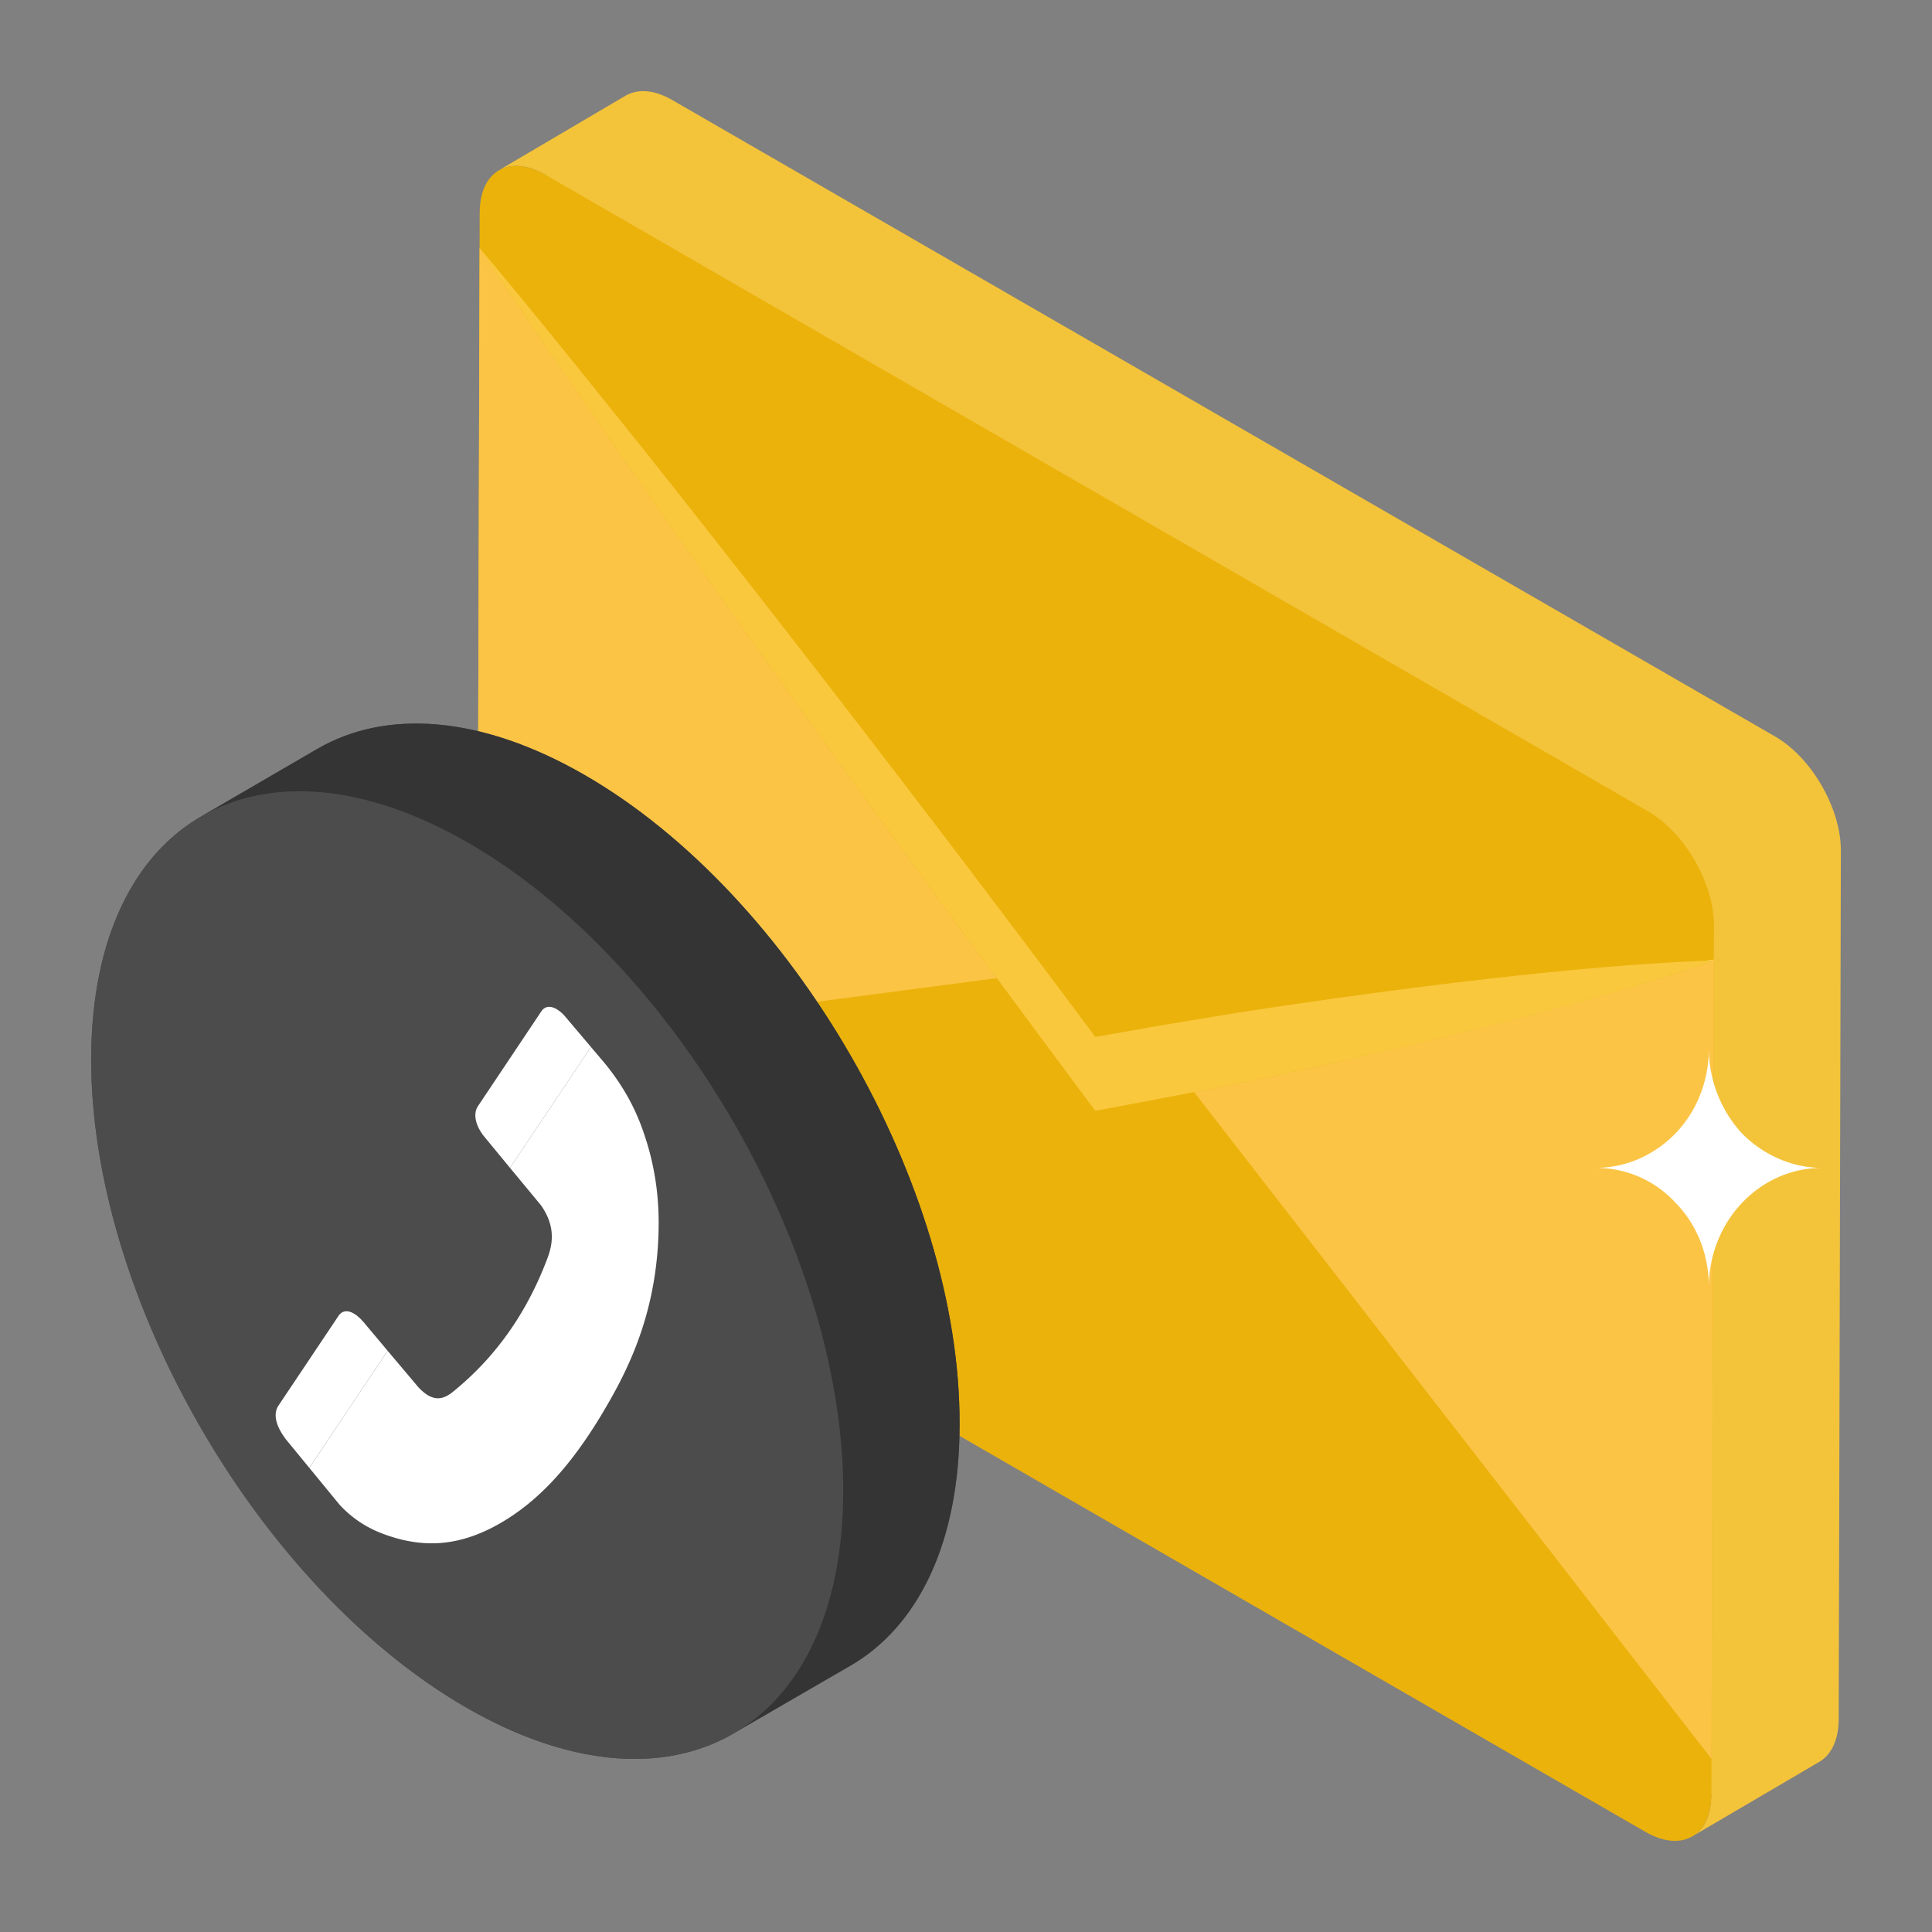
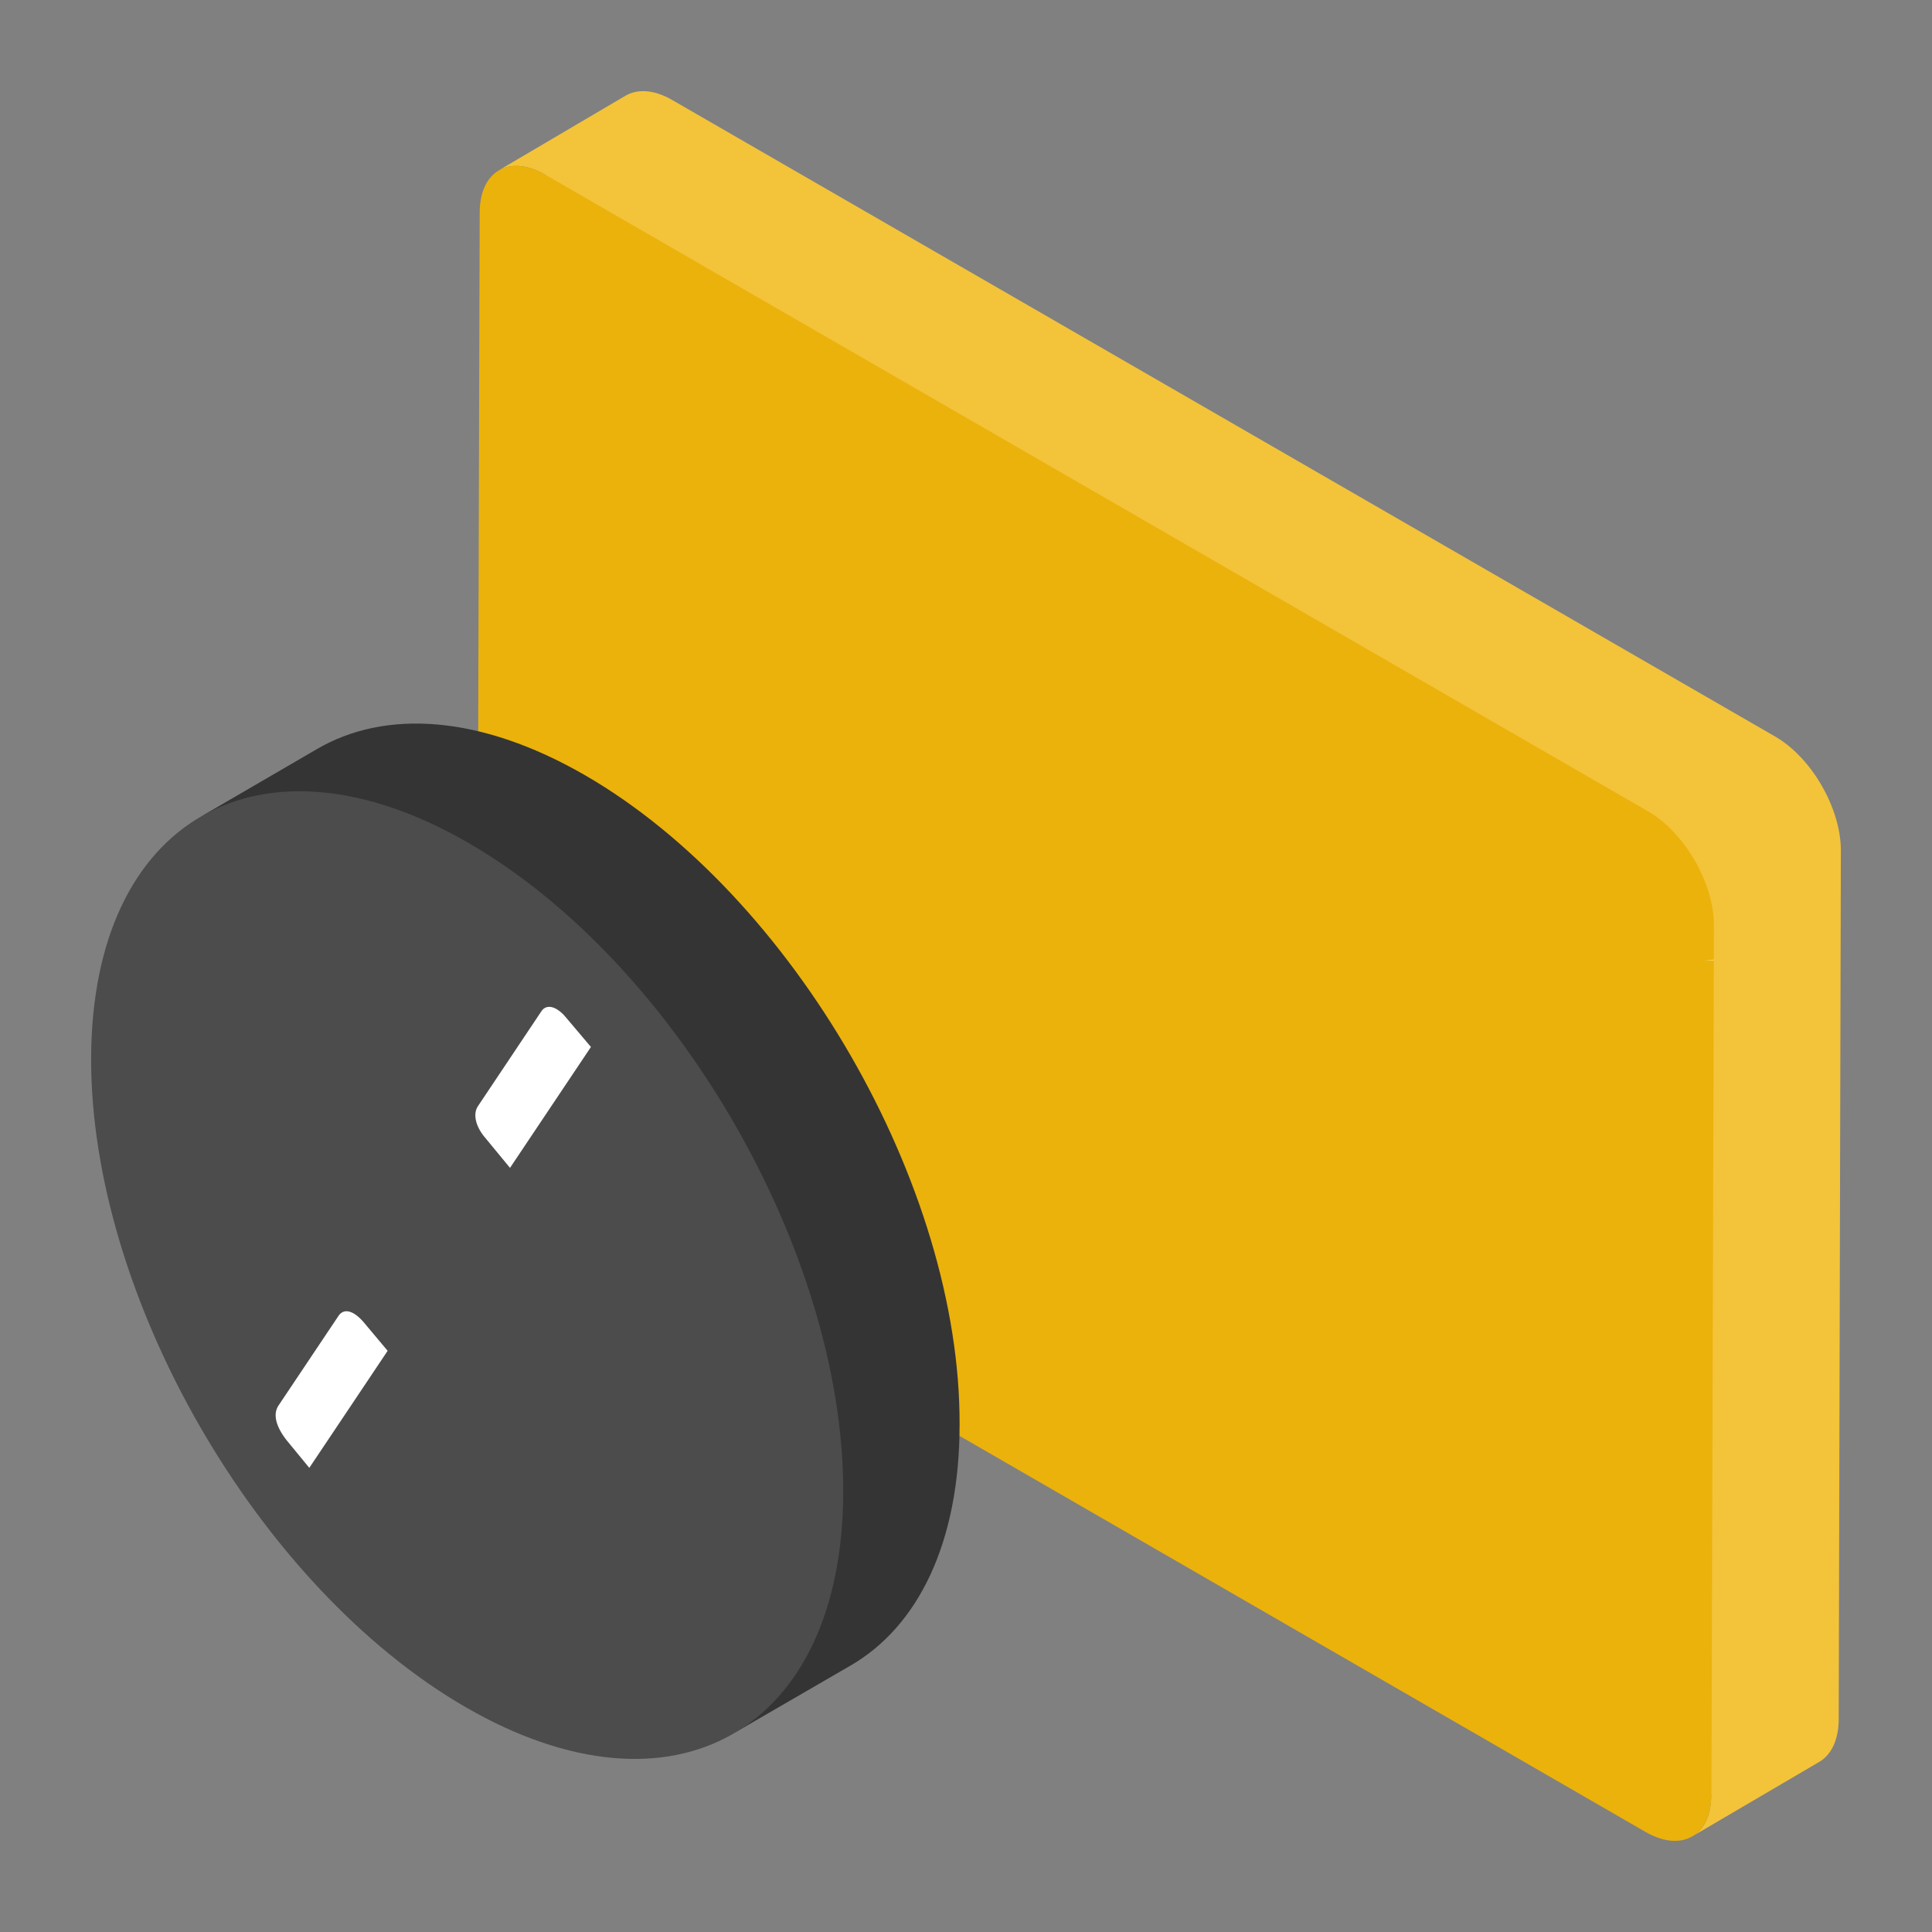
<svg xmlns="http://www.w3.org/2000/svg" width="512" height="512" x="0" y="0" viewBox="0 0 53 53" style="enable-background:new 0 0 512 512" xml:space="preserve" class="">
  <rect x="0" y="0" width="53" height="53" fill="#808080" stroke="none" />
  <g transform="matrix(-1,0,0,1,53,0)">
    <path fill="#f3c33a" d="M39.317 4.672c-.337-.19-.792-.162-1.29.132L17.999 32.038c-.997.586-4.045 11.655-4.045 12.799l-7.897 4.386c0 .572.191.968.528 1.159L3.087 48.33c-.323-.191-.528-.602-.528-1.173L2.5 23.328c0-1.145.792-2.538 1.804-3.124L34.543 2.753c.498-.294.953-.323 1.29-.132z" opacity="1" data-original="#ffdd95" class="" />
    <path fill="#ebb20b" d="M38.028 4.8c.996-.576 1.81-.115 1.813 1.034l.068 23.836c.003 1.148-.805 2.546-1.801 3.121L7.865 50.251c-1 .578-1.81.115-1.814-1.034l-.068-23.835c-.003-1.149.803-2.545 1.803-3.123z" opacity="1" data-original="#ffd475" class="" />
    <path fill="#ffda71" d="m5.986 26.324.258.033.013.002-.185-.008a3.257 3.257 0 0 0-.086-.003z" opacity="1" data-original="#c4990d" class="" />
-     <path fill="#f9c83d" d="M35.422 12.233c1.466-1.825 2.926-3.652 4.422-5.433-1.316 1.988-2.671 3.94-4.023 5.892a652.914 652.914 0 0 1-10.168 14.141 965.046 965.046 0 0 1-2.293 3.095l-.406.545-.407-.076-2.114-.4-.19-.039-1.916-.387c-3.687-.785-8.804-1.978-12.341-3.224l.086.004.185.008c3.797.147 9.081.85 12.837 1.43l2.137.353 1.72.304a673.119 673.119 0 0 1 12.47-16.213z" opacity="1" data-original="#f9a83d" class="" />
-     <path fill="#fbc445" d="m39.844 6.8.062 21.904-14.253-1.87a652.893 652.893 0 0 0 10.168-14.142c1.352-1.953 2.707-3.904 4.023-5.892zM5.986 26.348c3.437 1.21 8.757 2.46 12.34 3.223l1.918.387L6.048 48.252z" opacity="1" data-original="#ffb961" class="" />
-     <path fill="#4c4c4c" d="M50.497 29.029c.02 6.54-4.58 14.51-10.28 17.81-2.94 1.7-5.6 1.81-7.48.63l-3.06-1.77c-1.85-1.07-3-3.36-3-6.62-.03-6.55 4.58-14.52 10.27-17.81 2.87-1.66 5.47-1.82 7.35-.72l3.1 1.8c1.91 1.06 3.09 3.37 3.1 6.68z" opacity="1" data-original="#df3260" class="" />
    <path fill="#343434" d="M47.49 22.402c-1.868-1.094-.72 8.505-3.588 10.16-5.711 3.295-3.731 3.074-3.718 9.625.014 3.256-9.159 4.299-7.304 5.366l-3.202-1.856c-1.854-1.067-3.002-3.362-3.002-6.618-.026-6.551 4.577-14.516 10.274-17.812 2.869-1.655 5.47-1.815 7.352-.72z" opacity="1" data-original="#f45170" class="" />
    <path fill="#4c4c4c" d="M40.15 23.123c5.704-3.293 10.331-.65 10.35 5.904.018 6.542-4.578 14.516-10.282 17.81-5.704 3.292-10.331.643-10.35-5.898-.018-6.555 4.579-14.523 10.283-17.816z" opacity="1" data-original="#df3260" class="" />
    <path fill="#ffffff" d="M37.731 27.683c.166-.096.32-.082.414.054l1.745 2.61c.132.203.074.515-.16.816l-.721.875-2.22-3.317.708-.836a.947.947 0 0 1 .234-.202zM43.296 36.033c.17-.098.319-.08.418.065l1.649 2.464c.154.239.066.575-.227.949l-.621.756-1.075-1.605-1.074-1.606.657-.783c.094-.11.186-.19.273-.24z" opacity="1" data-original="#ffffff" class="" />
-     <path fill="#ffffff" d="m36.789 28.721 2.22 3.317-.85 1.026c-.396.567-.332 1.047-.175 1.458.585 1.556 1.47 2.75 2.582 3.652.19.153.406.268.687.106.086-.05.178-.125.277-.233l.835-.99 1.075 1.605 1.074 1.606-.829 1.01a3.035 3.035 0 0 1-.714.574c-.23.133-.462.226-.695.3-1.078.348-1.956.167-2.747-.23-1.464-.742-2.482-2.104-3.35-3.667-.63-1.137-1.11-2.414-1.224-4.027-.074-1.07.004-2.21.511-3.49.033-.074.062-.146.096-.22.22-.49.523-.956.861-1.365zM9.23 32.038c-.869 0-1.641.356-2.197.96-.573.584-.912 1.397-.912 2.311 0-1.8-1.389-3.271-3.108-3.271.85 0 1.641-.375 2.205-.95a3.454 3.454 0 0 0 .903-2.322c0 .896.339 1.728.912 2.322.556.575 1.328.95 2.197.95z" opacity="1" data-original="#ffffff" class="" />
  </g>
</svg>